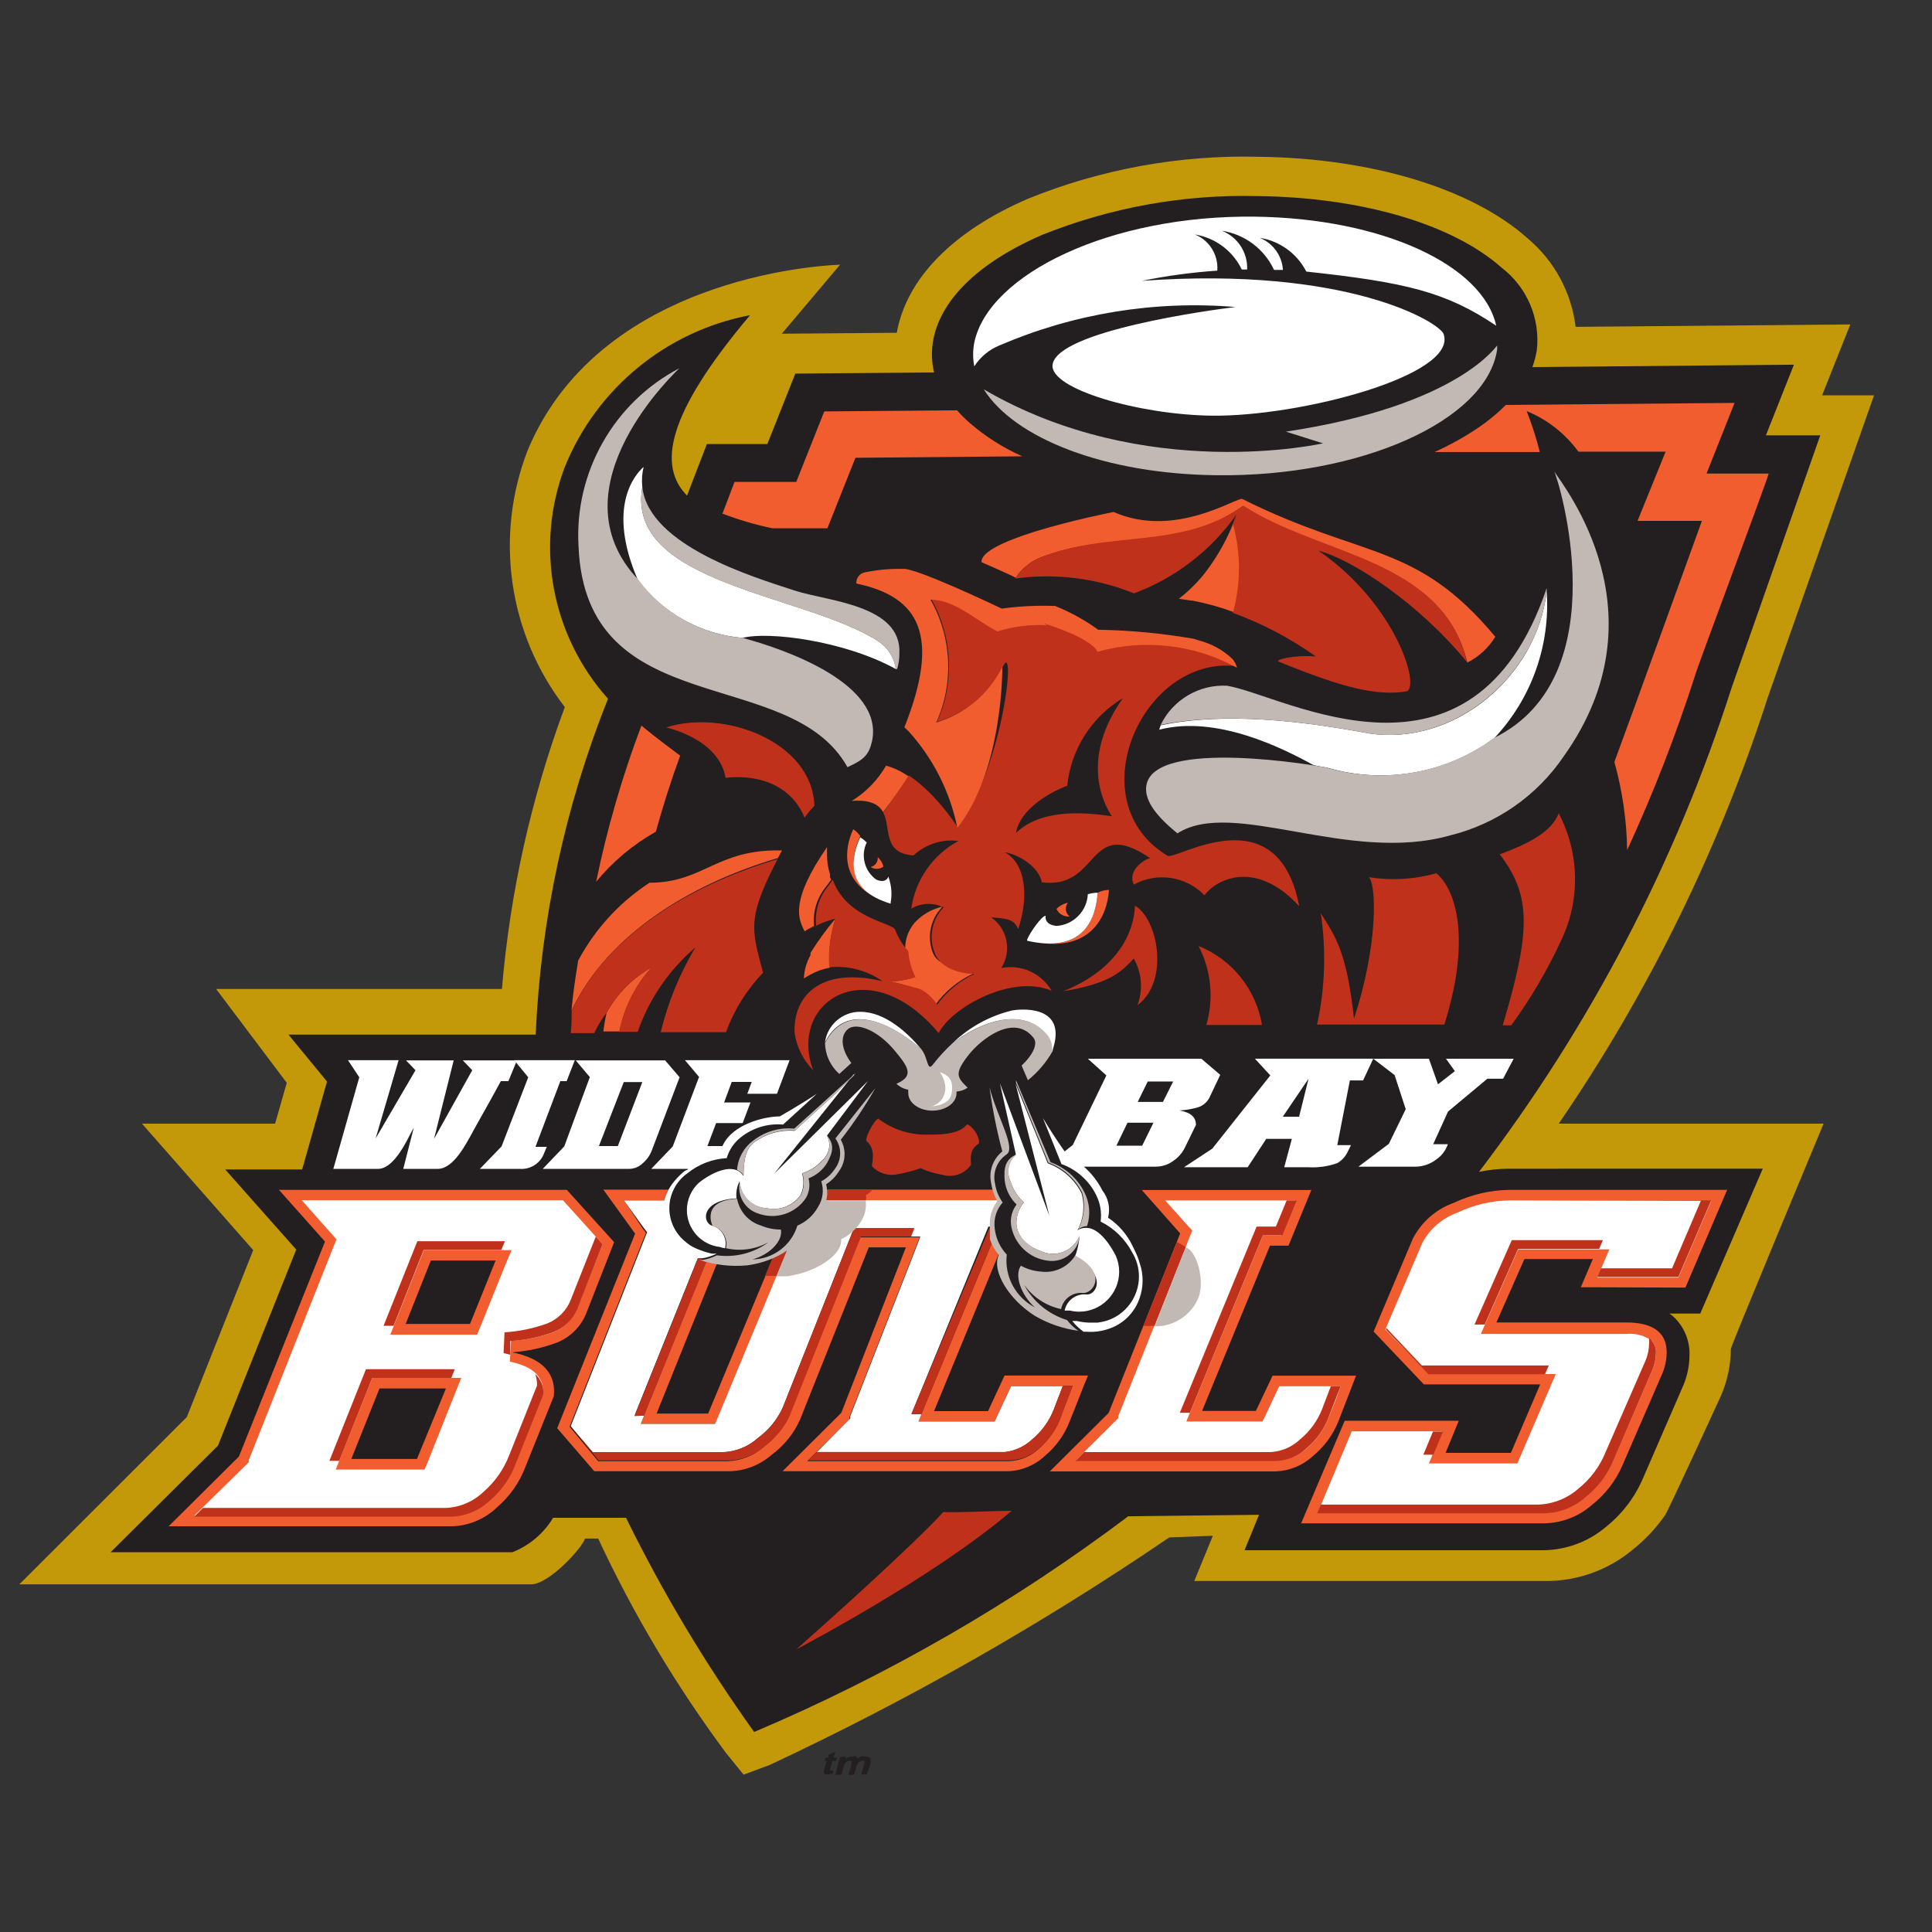
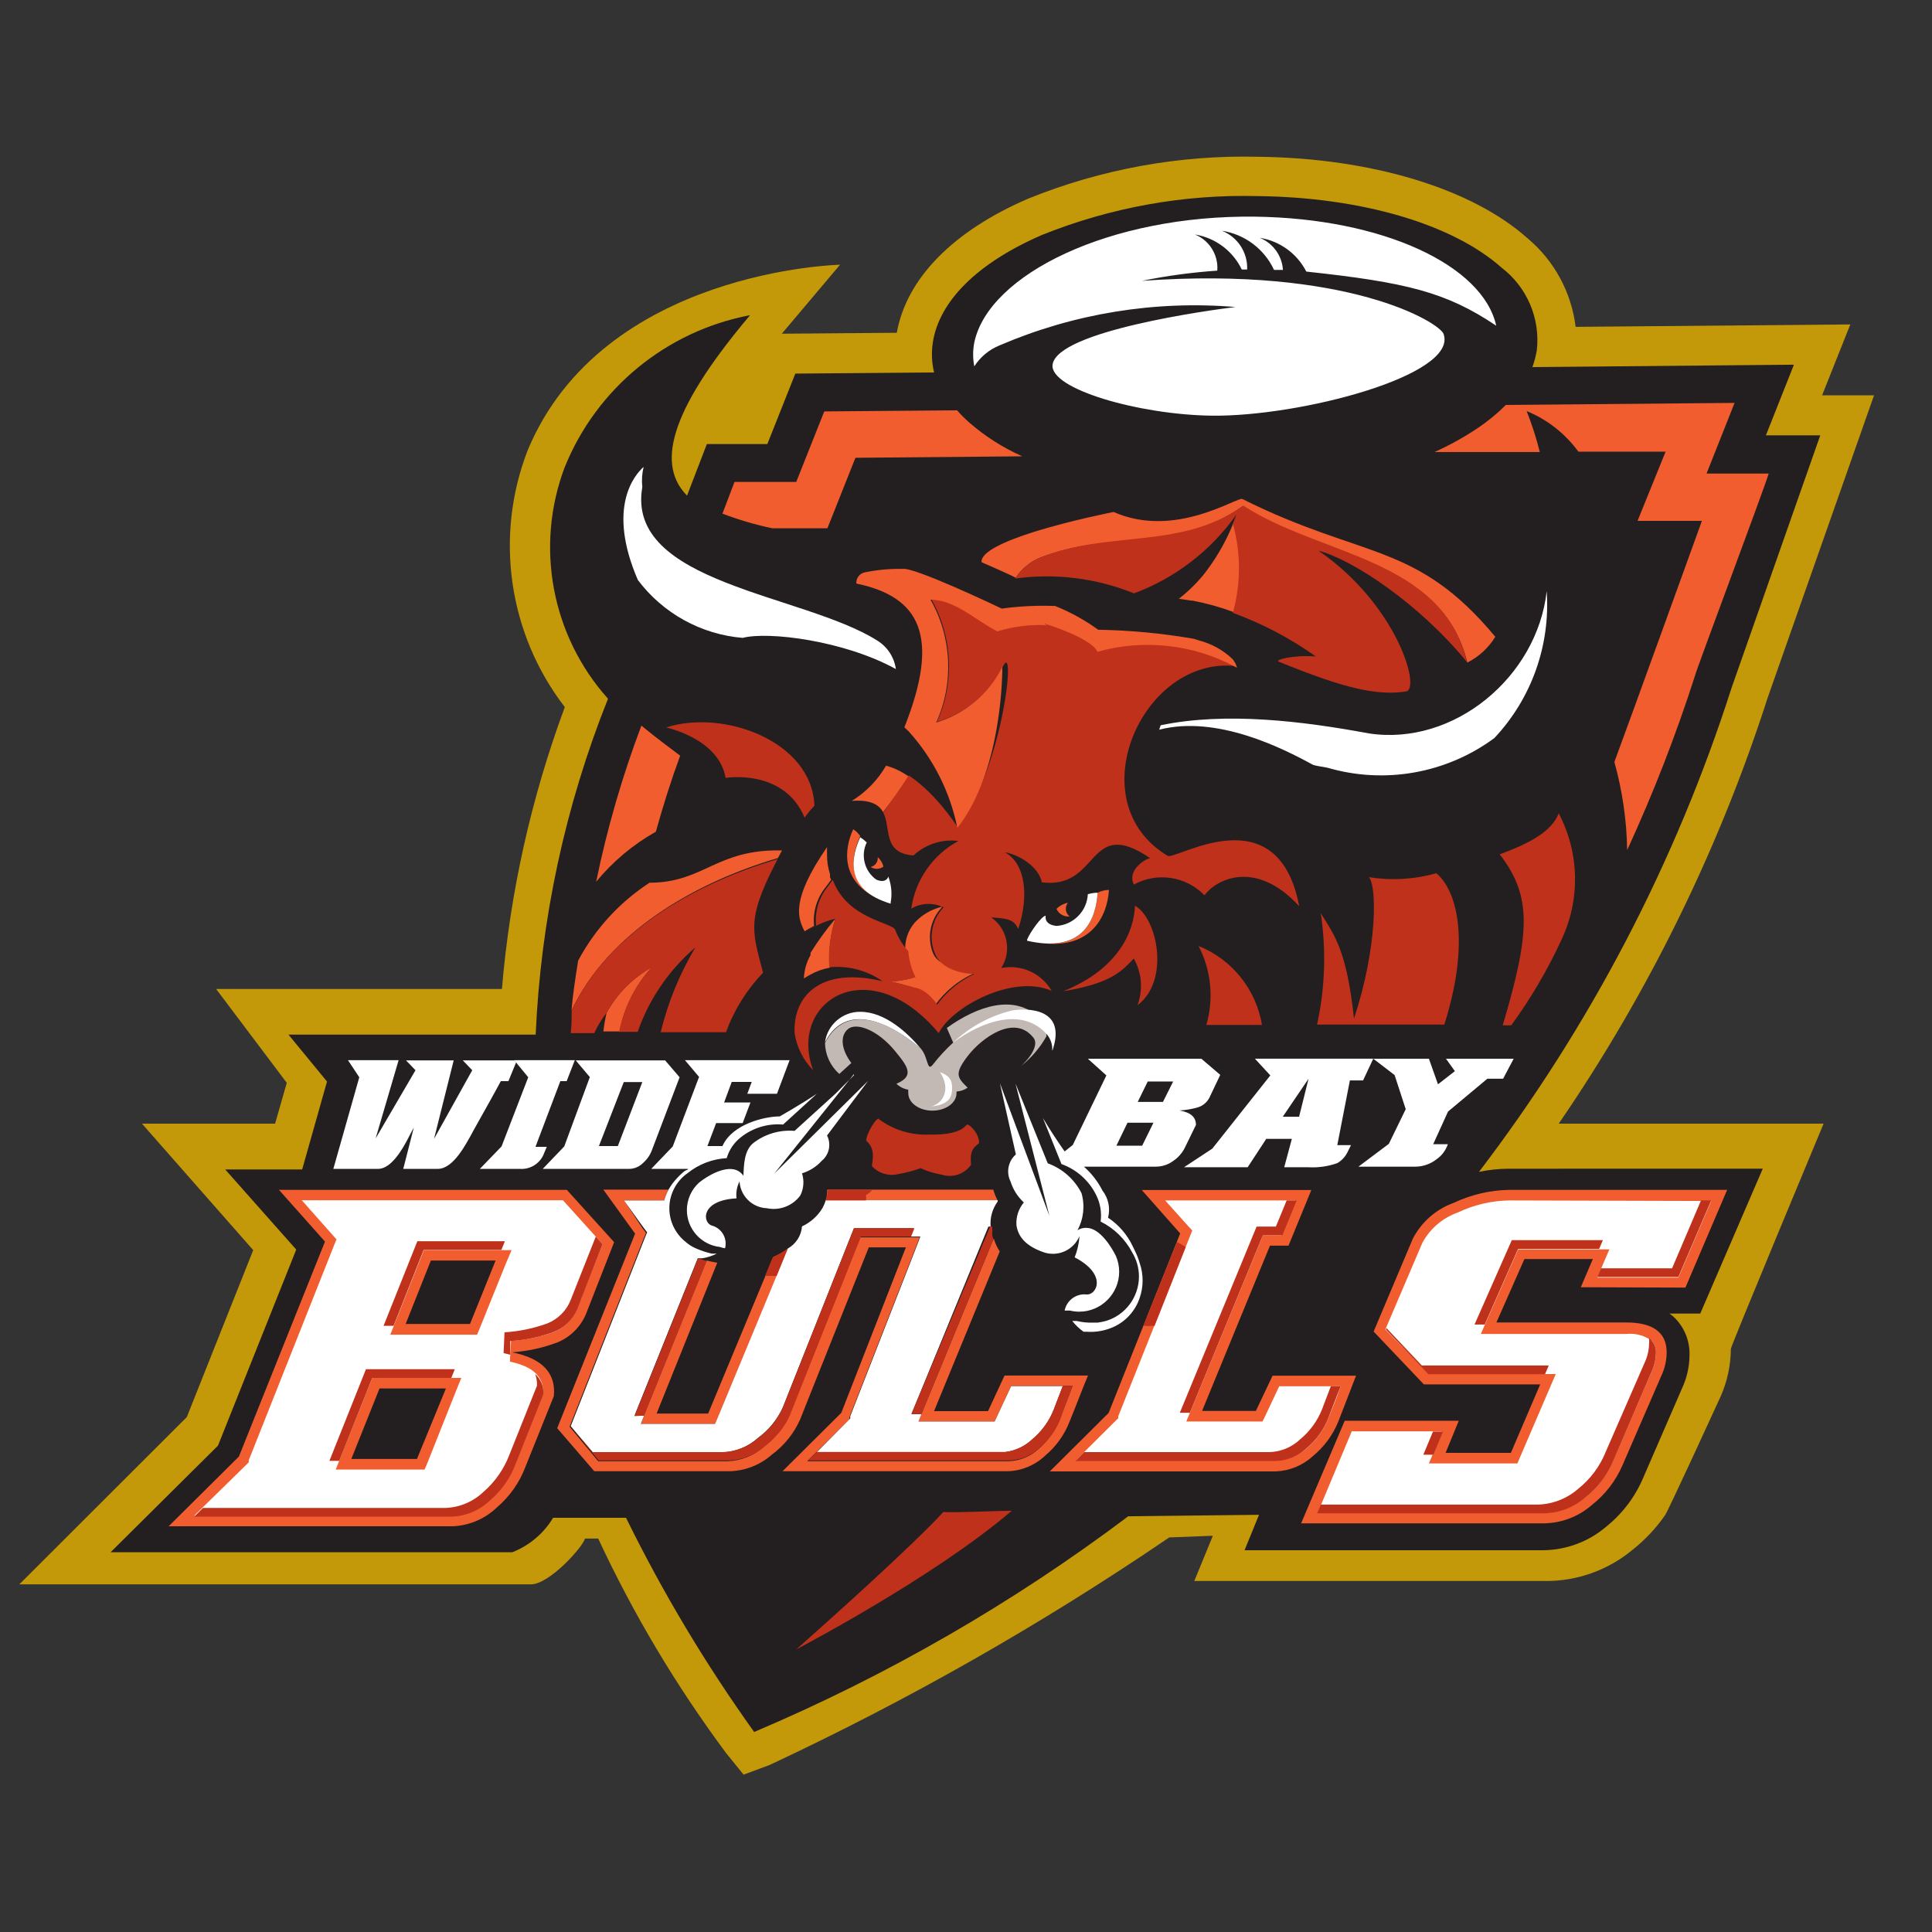
<svg xmlns="http://www.w3.org/2000/svg" clip-rule="evenodd" fill-rule="evenodd" stroke-linejoin="round" stroke-miterlimit="1.414" viewBox="0 0 100 100">
  <rect x="0" y="0" width="100" height="100" fill="#333333" stroke="none" />
  <path d="m91.499 36.099 5.501-15.639h-2.688l1.459-3.667-14.217.125c-.219-1.796-1.115-3.442-2.506-4.599-2.88-2.563-8.074-4.137-13.901-4.204-4.084-.102-8.146.636-11.933 2.169-3.897 1.68-6.297 4.138-6.796 6.941l-5.952.048 3.014-3.571s-12.269.259-16.166 9.6c-1.73 4.457-1.001 9.51 1.92 13.296-1.74 4.694-2.835 9.603-3.255 14.592h-14.793l3.657 4.857-.605 2.112h-6.892l5.76 6.548-3.437 8.64-8.669 8.659h26.477c.96 0 2.678-1.92 2.803-2.371h.682c1.824 3.918 4.044 7.639 6.624 11.107l.902 1.113 1.344-.499c7.2-3.366 14.118-7.305 20.688-11.779l2.256-.086-.96 2.342h18.173c1.655.01 3.262-.569 4.531-1.632.632-.503 1.188-1.095 1.651-1.757.067 0 2.88-6.144 2.88-6.144.35-.782.533-1.629.538-2.486 0-.144 4.8-11.655 4.8-11.655h-13.709c4.654-6.791 8.298-14.223 10.819-22.06z" fill="#c39909" fill-rule="nonzero" />
  <path d="m78.088 60.492c-.516.003-1.031.058-1.536.163 5.757-7.543 10.18-16.018 13.075-25.056l4.589-13.065h-2.813l1.45-3.658-13.536.125c.103-.287.181-.582.23-.883.181-1.641-.512-3.261-1.824-4.263-2.534-2.256-7.257-3.648-12.633-3.705-3.813-.098-7.606.585-11.146 2.006-3.331 1.44-5.338 3.418-5.664 5.587-.075.512-.053 1.033.067 1.536l-7.181.058-1.449 3.648h-3.13l-1.027 2.669c-1.498-1.527-1.104-4.167 3.264-9.341-4.33.819-7.954 3.794-9.6 7.882-1.541 4.091-.673 8.717 2.246 11.971-2.215 5.544-3.481 11.421-3.744 17.385h-12.796l1.996 2.429-1.286 4.551h-3.984l3.677 4.147-4.051 10.147-5.559 5.52h20.794c.881-.346 1.624-.974 2.112-1.786h3.773c1.902 3.873 4.121 7.581 6.633 11.088 6.885-2.919 13.388-6.668 19.363-11.164l6.768-.077-.748 1.833h15.494c1.184-.02 2.324-.451 3.226-1.219.841-.675 1.501-1.549 1.92-2.544l1.996-4.598c.254-.538.388-1.124.394-1.719.027-.713-.241-1.408-.739-1.92-.09-.093-.19-.177-.298-.249h1.594l3.235-7.498z" fill="#231f20" fill-rule="nonzero" />
-   <path d="m49.336 53.964c-.38.348-.73.727-1.046 1.133-.317.406-.231-.346-.615-.806-1.565-1.344-3.84-2.487-4.973-.308.012.614.28 1.196.74 1.604l.624-.567c-.509-.672-.615-1.392-.173-1.757.441-.364 1.555.058 2.438 1.143.672.816 1.008 1.286.067 1.689.17.162.384.269.615.308-.005.06-.005.121 0 .182 0 .499.557.902 1.248.902s1.248-.403 1.248-.902c.004-.029.004-.058 0-.086.207-.014.406-.083.576-.202-.528-.518-.711-.701 0-1.632.71-.931 2.419-2.198 3.398-.96.259.298 0 .874-.605 1.45l.327.758c.521-.42.957-.934 1.286-1.517.027-.362-.115-.716-.384-.96-1.267-1.248-3.187-.614-4.771.528z" fill="#c2b9b5" fill-rule="nonzero" />
+   <path d="m49.336 53.964c-.38.348-.73.727-1.046 1.133-.317.406-.231-.346-.615-.806-1.565-1.344-3.84-2.487-4.973-.308.012.614.28 1.196.74 1.604l.624-.567c-.509-.672-.615-1.392-.173-1.757.441-.364 1.555.058 2.438 1.143.672.816 1.008 1.286.067 1.689.17.162.384.269.615.308-.005.06-.005.121 0 .182 0 .499.557.902 1.248.902s1.248-.403 1.248-.902c.004-.029.004-.058 0-.086.207-.014.406-.083.576-.202-.528-.518-.711-.701 0-1.632.71-.931 2.419-2.198 3.398-.96.259.298 0 .874-.605 1.45c.521-.42.957-.934 1.286-1.517.027-.362-.115-.716-.384-.96-1.267-1.248-3.187-.614-4.771.528z" fill="#c2b9b5" fill-rule="nonzero" />
  <path d="m48.77 46.947c-.623.632-.809 1.579-.471 2.4.442 1.065 2.809.708 2.045 1.065s-1.424.902-1.92 1.584c-.595-.854-1.075-.854-1.075-.854s-1.047-.327-1.315-.327c.405-.026.807-.094 1.2-.201-.21-.423-.337-.883-.375-1.354-.046-.543.127-1.082.48-1.497.243-.263.533-.478.855-.634.164-.075.334-.137.508-.182zm-5.53.604c-.47.558-.9 1.148-1.286 1.767v.048c-.004.022-.004.045 0 .067-.21.37-.328.785-.346 1.21l.192-.116.134-.076c.317-.178.661-.301 1.018-.365-.074-.856.024-1.717.288-2.535zm-.49-1.651c-.466.566-.687 1.296-.614 2.026-.168.084-.332.177-.49.278-.336-.653-.758-1.574 1.162-4.358v.067c-.004.08-.004.16 0 .24v.086c-.004.343.048.683.154 1.008-.006.026-.006.052 0 .077.003.026.003.052 0 .077l.057.144c-.047.05-.088.105-.125.163z" fill="#f15d2f" />
  <path d="m41.224 85.366s7.075-3.687 11.146-7.171c-.749 0-2.66.105-3.543.067-1.651 1.785-5.712 5.424-7.603 7.104zm5.629-45.342c1.459.865 2.579 2.595 2.713 2.785 2.352-3.043 3.042-9.715 2.352-8.323-.689 1.392-1.928 2.436-3.417 2.88.918-2.043.807-4.407-.298-6.355 1.267 0 2.371 1.094 3.456 1.641.848-.261 1.735-.369 2.621-.317-1.008-.336 2.198.548 2.563 1.373 2.381-.67 4.931-.394 7.114.768-4.829-.528-8.189 7.008-3.523 9.821.412.25 5.692-3.235 6.816 2.611-2.285-2.486-4.34-1.363-4.906-.566-.951-.988-2.456-1.217-3.658-.557-.386-.812.748-1.41.86-1.357l.004.003c-.001-.001-.003-.002-.004-.003-3.297-2.249-2.579 1.626-5.621 1.242-.154-.816-1.229-1.459-1.92-1.555 1.037.537 1.286 2.188.701 3.964-.221-.441-.442-.537-1.402-.595.847.587 1.078 1.756.518 2.621 1.031-.207 2.086.27 2.612 1.181-2.007-.883-5.175.835-5.847 2.189-3.619-4.33-7.824-1.652-6.499 1.92-.513-.524-.849-1.196-.96-1.92-.086-1.949 1.363-3.447 4.55-2.688-.802-.563-1.78-.818-2.755-.72-.062-.851.046-1.706.317-2.516-.347.083-.682.206-.999.367l.001.008c-.168.084-.332.177-.49.278.157-.105.32-.201.489-.286-.076-.725.138-1.451.596-2.018l.144-.192c.036-.058.078-.113.125-.163.748 2.035 3.083 2.188 3.235 2.592s.38.776.672 1.094c.037.471.164.931.374 1.354-.413.122-.838.199-1.267.23.269.029 1.315.327 1.315.327s.48.029 1.075.854c.496-.682 1.157-1.227 1.92-1.584 0 0-1.603.01-2.044-1.065-.338-.821-.152-1.768.47-2.4h-.067c-.522-.242-1.13-.209-1.623.086.21-1.488 1.117-2.79 2.439-3.504-.847-.107-1.699.168-2.323.749-1.613-.115-1.152-1.421-1.565-2.218.451-.653.912-1.286 1.315-1.92-.059-.04-.119-.079-.179-.116-.133-.079-.269-.15-.407-.213-.183-.081-.372-.148-.566-.199.192.047.381.115.566.199.139.062.275.134.407.213zm18.467 13.028h-2.88c.396-1.364.251-2.829-.403-4.089 1.731.695 2.978 2.248 3.283 4.089zm9.024-7.853c-1.137.319-2.329.388-3.494.202.422.422.451 3.638-.768 7.325-.365-3.418-.96-4.272-1.719-5.453.287 1.916.222 3.868-.192 5.76h6.586c1.315-4.138.729-6.874-.413-7.834zm-32.698-2.88c-1.075-2.563-4.089-2.054-4.089-2.054-.346-2.045-3.082-2.611-3.082-2.611 2.967-.96 7.555.701 7.68 4.051-.185.191-.355.397-.509.614z" fill="#bf311a" fill-rule="nonzero" />
  <path d="m23.368 79.001h-14.64l3.638-3.61 4.455-11.126-2.381-2.678h14.899l2.448 2.707-1.44 3.677c-.274.69-.819 1.238-1.507 1.516-.749.28-1.535.452-2.333.509 1.555.314 2.275 1.069 2.16 2.266l-1.469 3.657c-.31.823-.826 1.554-1.497 2.122-.631.598-1.463.941-2.333.96zm56.582-.154h-12.604l2.256-5.308h5.904l-.682 1.66h3.379l1.517-3.542h-6.019l-2.602-2.736 2.026-4.8c.445-.867 1.204-1.534 2.121-1.862.902-.427 1.883-.656 2.88-.672h11.271l-2.16 5.059-5.415-.019.624-1.46h-3.542l-1.45 3.284h6.72c1.392 0 2.093.518 2.093 1.555-.004.418-.099.831-.278 1.209l-1.997 4.599c-.346.813-.891 1.526-1.584 2.073-.68.6-1.551.941-2.458.96zm-13.257-14.371h-.96l-3.514 8.554h2.784l.864-1.824h4.32c-.23.614-.547 1.411-.931 2.409-.283.68-.728 1.28-1.296 1.748-.525.485-1.206.768-1.92.796h-11.702l3.043-3.024 3.705-9.292-1.987-2.247h8.775zm-28.915 11.674h-7.018l-1.92-2.227 4.032-10.071-1.642-2.275h3.37c-.097.172-.171.356-.221.547h-2.083l.96 1.45.182.24-.115.278-3.84 9.754 1.479 1.785h6.72c.681-.027 1.332-.288 1.843-.739.429-.329.796-.732 1.085-1.19.082-.126.15-.262.201-.403l3.562-8.928.125-.327h3.1l-.288.749-3.34 8.554v.115l-.077.077-2.112 2.092h10.425c.596-.019 1.164-.258 1.594-.672.297-.265.55-.576.749-.921.133-.201.243-.417.326-.643 0 0 .374-.95.643-1.661h-3.177l-.711 1.517-.144.316h-3.945l.307-.758 3.514-8.534.076-.164c.071.235.174.458.308.663l-3.399 8.265h2.794l.854-1.843h4.32c-.259.605-.566 1.44-.96 2.4-.266.679-.698 1.28-1.257 1.747-.52.495-1.203.782-1.92.807h-11.674l3.043-3.024 3.341-8.563h-1.92l-3.562 8.928c-.32.713-.82 1.331-1.449 1.795-.602.535-1.374.841-2.179.864zm-14.698-4.282h-3.437l-1.459 3.648h3.398zm13.939 1.834h-3.84l.298-.778 3.101-7.68c.18.048.363.086.547.115l-3.139 7.805h2.668l3.37-8.102c.272-.118.529-.266.768-.442l-3.629 8.746zm-11.366-8.458h-3.351l-1.305 3.283h3.331zm25.757-3.667c.057.188.131.371.22.547h-8.889c.053-.177.079-.362.077-.547zm-20.016-9.149c-.071.317-.126.638-.164.96h.836c.24-1.244.822-2.398 1.68-3.331-.992.553-1.808 1.375-2.352 2.371zm8.87-8.016.211-.393c-3.389-.087-4.041 1.67-6.854 1.67-1.552 1.011-2.824 2.398-3.696 4.032-.163 1.018-.279 1.786-.346 2.592 1.891-4.022 6.327-6.614 10.685-7.901zm16.55 1.795c-.086 1.21-.604 3.178-3.609 2.487 3.283.758 4.109-1.306 4.195-2.631-.204 0-.405.049-.586.144zm-1.449 1.229c-.288.03-.564-.13-.682-.393.163-.163.37-.273.595-.317-.071.089-.11.199-.11.313 0 .156.073.303.197.397zm-9.812-.87c-2.11-.927-1.846-2.661-1.391-3.642.146.09.271.211.364.355-.406.884-.821 2.452 1.027 3.287.162.071.338.137.529.198-.194-.06-.37-.126-.529-.198zm-11.606-3.517c-1.182.665-2.23 1.544-3.091 2.592.566-2.752 1.349-5.455 2.342-8.083.864.71 1.527 1.19 2.007 1.555-.48 1.306-.893 2.621-1.258 3.936zm11.779 1.805c-.047-.19-.15-.361-.297-.49.03.238-.13.461-.365.509.201.137.469.129.662-.019zm42.605-20.343h3.216c-.231.79-3.792 10.263-3.821 10.484-.986 3.069-2.156 6.076-3.504 9.004-.026-1.542-.249-3.074-.662-4.56.624-1.669 4.528-12.47 4.531-12.48h-3.331l1.45-3.58h-4.512c-.681-.935-1.609-1.663-2.679-2.103.274.691.502 1.4.682 2.122h-5.453c.779-.35 1.527-.764 2.237-1.239.523-.352 1.012-.754 1.459-1.2l11.837-.105zm-38.765 18.327c2.381-3.043 2.314-8.323 2.314-8.323-.69 1.392-1.929 2.436-3.418 2.88.918-2.044.808-4.407-.297-6.356 1.267 0 2.371 1.095 3.456 1.642.847-.262 1.735-.369 2.621-.317-.96-.336 2.198.547 2.563 1.373 2.381-.67 4.93-.395 7.113.768l.106.058c-.028-.125-.08-.242-.154-.346-.02-.039-.045-.075-.076-.106-.485-.462-1.08-.792-1.728-.96l-.269-.086c-1.637-.285-3.293-.442-4.954-.47-.689-.5-1.437-.912-2.227-1.229-.924-.036-1.849.009-2.765.134-.47-.221-4.55-2.16-5.136-2.054-.644-.013-1.288.045-1.92.173-.285.039-.493.298-.47.585 3.283.682 4.368 2.707 2.486 7.44l.221.211c1.268 1.403 2.137 3.12 2.515 4.973zm-3.705-3.207c-.431.747-1.041 1.374-1.776 1.824.96-.076 1.421.192 1.622.586.461-.614.903-1.229 1.306-1.862-.349-.249-.739-.434-1.152-.548zm31.536-6.672c-.348.573-.851 1.036-1.45 1.335-1.315-5.415-7.661-5.491-11.645-8.083-3.206 2.313-6.94 1.238-10.502 2.668-.502.215-.929.572-1.229 1.028-.125-.096-1.766-.807-1.766-.807-.058-.537 1.238-1.104 2.726-1.574 1.911-.595 4.109-1.027 4.109-1.027 3.187 1.411 6.403-.797 6.662-.672 6.26 3.129 8.986 2.198 13.095 7.132zm-13.555-5.894c.425 1.509.431 3.105.019 4.618-.696-.258-1.412-.457-2.141-.596h-.058l-.643-.096c.419-.326.805-.693 1.152-1.094l.173-.211.173-.231c.542-.737.987-1.54 1.325-2.39zm-21.015.278h-2.851c-.88-.183-1.743-.437-2.582-.758l.624-1.642h3.196l1.45-3.648 6.874-.057c.199.228.414.443.643.643.82.713 1.742 1.298 2.736 1.738l-8.64.076z" fill="#f15d2f" />
  <g fill-rule="nonzero">
    <path d="m23.368 78.454h-13.315l2.745-2.688.077-.077v-.106l4.416-11.126.125-.307-.221-.25-1.574-1.776h13.517l2.054 2.275-1.315 3.322c-.22.559-.662 1.004-1.219 1.229-.711.256-1.454.408-2.208.451l-.058 1.075c1.546.327 1.728 1.047 1.728 1.661l-1.421 3.571c-.279.745-.746 1.406-1.353 1.92-.535.509-1.24.803-1.978.826zm56.582-.144h-11.75l1.766-4.224h4.685l-.374.902-.317.759h4.579l.144-.336 1.517-3.533.326-.759h-6.566l-2.256-2.304 1.92-4.492c.397-.731 1.05-1.288 1.834-1.565.834-.398 1.744-.61 2.668-.624l10.445.029-1.699 3.964h-4.195l.297-.7.327-.759h-4.723l-.144.327-1.45 3.283-.336.768h7.517c.469-.052.941.071 1.325.345.161.181.241.421.22.663-.01.332-.088.659-.23.96l-1.987 4.608c-.315.729-.807 1.369-1.431 1.862-.584.515-1.332.808-2.112.826zm-56.073-6.989h-4.608l-.135.346-1.459 3.648-.297.748h4.598l.144-.336 1.45-3.648zm42.451-7.382h-.96l-.134.336-3.524 8.553-.307.749h3.946l.153-.317.711-1.507h3.177c-.23.701-.406 1.076-.643 1.67-.237.595-.616 1.122-1.104 1.536-.439.398-1.01.62-1.603.624h-10.349l2.103-2.092.086-.077v-.106l3.706-9.302.124-.317-.23-.25-1.171-1.305h6.749zm-26.112-7.325h-1.536l.23-.615h-1.036l-.394 1.066h1.363l-.403 1.066h-1.373l-.451 1.19h.778c.508-1.152 2.208-1.536 2.966-1.536 0 0 1.018-.576 1.92-1.171l-1.747 1.593c-.783-.068-1.563.166-2.179.653-.356.274-.615.654-.74 1.085-.739.042-1.448.314-2.025.778-.591.414-.944 1.093-.944 1.815 0 .676.309 1.316.838 1.737.162.145.347.262.547.345.263.115.536.205.816.269h.25c-.233.116-.482.197-.739.24h-.24l-3.274 8.141h.498l.126-.317 3.101-7.68-3.216 7.997h-.011l-.171.432h3.84l.144-.336 3.628-8.746c.418-.235.692-.664.73-1.142.444-.205.816-.54 1.066-.96.068-.125.123-.257.163-.394h8.899c.003.023.003.045 0 .067-.274.374-.404.834-.365 1.296h-.115l-3.984 9.706h.518l-.153.384h3.945l.144-.317.711-1.517h2.669l-.471 1.229c-.235.593-.615 1.117-1.104 1.527-.384.364-.875.596-1.401.662h-9.754l1.651-1.661.077-.077v-.115l3.341-8.553.288-.749h-.509l.163-.432h-3.091l-3.686 9.283c-.288.626-.731 1.168-1.287 1.574-.504.455-1.154.717-1.833.74h-6.72l-1.133-1.354 3.84-9.754.115-.278-.182-.24-1.018-1.411h2.083c.11-.396.311-.761.586-1.066.138-.159.289-.307.451-.441.067-.058.336-.125.134-.125h-1.843l1.114-1.162 1.363-3.6-.73-.864h5.415zm-13.738 8.093h-4.54l-.135.345-1.305 3.283-.298.749h4.493l.144-.345 1.325-3.284zm29.626-4.32c.396.348.721.768.96 1.238.309.396.416.915.288 1.402.552.367.994.878 1.277 1.478l.125.259c.098.201.178.41.24.624.197.576.197 1.201 0 1.776-.219.673-.71 1.224-1.354 1.517-.436.198-.914.283-1.392.25h-.163c-.221-.158-.418-.345-.586-.557h.231c.283.067.573.096.864.086h.211c.146-.019.29-.048.432-.086 1.015-.302 1.715-1.242 1.715-2.3 0-.442-.122-.875-.352-1.252-.363-.689-.934-1.247-1.632-1.594.065-.477-.019-.963-.24-1.392-.369-.738-1.009-1.305-1.786-1.584l-.96-2.381c.404.682.874 1.373 1.124 1.728l.422-.336 1.738-3.6-.96-.864h5.875l.979.836-.566 1.19c-.124.234-.334.41-.586.49-.313.091-.635.145-.96.163.605.105.854.355.854.749l-.576 1.18c-.134.271-.336.502-.585.672-.276.208-.614.316-.96.308zm-.23 3.59c-.305.749-1.17 1.117-1.92.816-.96-.346-1.277-.874-1.344-1.392-.024-.422.113-.837.384-1.162-.323-.298-.561-.675-.692-1.094-.233-.472-.118-1.046.279-1.392l-.826-3.686 2.563 6.873-1.756-6.854 1.67 4.128c.758.274 1.383.827 1.747 1.545.185.643.109 1.333-.211 1.92.14-.09.304-.134.47-.124.692 0 1.316 1.027 1.527 1.468.108.255.163.529.163.806 0 1.132-.931 2.064-2.064 2.064-.161 0-.323-.019-.48-.057-.086 0-.182 0-.278 0 .101-.524.591-.889 1.123-.835.531.054 1.113-1.027-.605-1.92.141-.352.225-.725.25-1.104zm-11.905-8.092.231-.289v.058l-.231.231-3.897 4.866 4.858-4.8-2.122 2.823c.226.443.114.988-.269 1.305-.277.306-.632.532-1.027.653.121.378.09.788-.086 1.143-.398.543-1.08.803-1.738.662-.777-.03-1.402-.672-1.411-1.45-.001.023-.001.045 0 .068-.138.269-.191.573-.154.873-1.881.096-1.771 1.272-1.267 1.411.504.14.806.666.672 1.172-.092-.014-.182-.036-.269-.068-.967-.108-1.706-.935-1.706-1.908 0-.542.229-1.059.631-1.423.365-.297 1.286-.883 1.92-.653.153.058.284.162.374.298.029-.518.02-1.286.509-1.69.609-.472 1.373-.698 2.141-.633l2.112-1.92zm-14.639.076h-.327l-1.286 3.398h.585l-.134.317c-.183.522-.696.861-1.248.826h-2.083l1.123-1.162 1.382-3.581-.633-.768-.096-.115h3.139zm3.244 4.541h-4.483l1.114-1.162 1.325-3.59-.73-.864h4.627l.749.873-1.43 3.764c-.094.259-.253.49-.461.672-.188.191-.443.301-.711.307zm-13.008 0h-2.313l1.344-4.743-.586-.883h2.621l-1.19 4.051 2.064-3.532-.49-.509h2.467l-1.017 4.061 1.977-3.552-.489-.509h2.659l.096.115-.394.96h-.393c-.269.509-.749 1.364-1.421 2.563-.077.154-.202.375-.375.672-.508.873-.998 1.305-1.468 1.306h-1.786l.547-2.141c-.086.154-.211.394-.374.71-.518.96-1.008 1.43-1.479 1.431zm50.986-4.579h-.682l-.652 3.35h.71l-.154.307c-.114.262-.309.481-.556.624-.493.174-1.015.246-1.536.211h-1.21l.394-1.468h-1.325l-.96 1.468h-3.293l1.459-.96 3.005-3.792-.797-.864h6.125zm2.717 4.464h-2.957l1.574-1.181.874-1.795-.576-1.767-1.104-.845h2.88l.47 1.325.874-.681-.461-.644h3.504l-.547 1.037h-.816l-2.035 1.699-.768 1.69h.758c-.107.32-.316.597-.595.787-.308.238-.686.369-1.075.375zm-40.023-4.378h-.96l-1.286 3.312h.979zm26.458 2.102h-1.344l-.576 1.191h1.334zm7.536-.307.49-1.968-1.335 1.968zm-18.586-2.313c.624.96.077 1.67-.46 1.776.902-.077 1.113-.452 1.084-1.047-.019-.317-.144-.547-.624-.729zm12.068.489h-1.316l-.518 1.056h1.306zm-8.343-3.677c-1.142.278-2.191.851-3.043 1.661 1.536-1.142 3.514-1.776 4.742-.537.269.243.411.598.384.96.026-.049.046-.1.058-.154.701-2.314-1.882-1.987-2.141-1.93zm-4.704 1.988c-.681-.816-1.853-1.92-3.149-1.92-.913-.009-1.699.669-1.824 1.574 1.095-2.141 3.418-.998 4.973.346zm9.139-8.084c-.172.003-.343.029-.508.077-.043.877-.747 1.589-1.623 1.642-.614-.067-.576-.442-.557-.528-.201 0-.816.864-.96 1.229-.004.022-.004.045 0 .067 3.044.691 3.562-1.277 3.648-2.487zm-10.838-.844c.164.431.207.899.125 1.353v.058c-2.467-.739-2.016-2.477-1.575-3.437.121.078.234.168.336.269-.325.671-.117 1.486.49 1.92.47.211.624-.086.624-.163zm34.08-14.765c-.49 4.435-4.8 8.035-9.206 7.363-3.418-.634-7.392-1.123-10.772-.422-.03.075-.055.152-.076.23 2.976-.768 6.393.96 7.968 1.824.268.077.47.086.739.144 2.959.866 6.16.297 8.64-1.536 1.922-2.045 2.904-4.804 2.707-7.603zm-34.656 2.553c.528.323.885.866.97 1.479-2.688-1.479-6.615-1.959-7.93-1.613-2.151-.179-4.126-1.27-5.424-2.995-1.622-3.754-.173-5.434.298-5.856-.084.342-.106.696-.068 1.046-.873 5.002 8.314 5.52 12.154 7.939zm6.336-15.273c-.537.217-.994.596-1.306 1.085-.081-.409-.081-.83 0-1.239.749-3.542 7.056-6.605 14.535-6.509 6.614.087 11.789 2.516 12.48 5.645-2.592-1.747-4.675-2.246-9.831-2.803-.477-.933-1.374-1.583-2.409-1.747.685.275 1.153.923 1.2 1.661h-.461c-.503-1.083-1.517-1.845-2.698-2.026.817.322 1.343 1.13 1.306 2.006h-.278c-.463-.966-1.372-1.645-2.429-1.814.754.3 1.227 1.063 1.161 1.872-1.309.089-2.611.265-3.897.528 10.646-.768 15.398 2.16 15.609 2.746.778 2.14-7.43 4.291-12 4.233-3.753-.048-8.419-1.382-8.236-2.649.259-1.738 8.14-2.813 9.465-2.976-4.171-.347-8.365.335-12.211 1.987z" fill="#fff" />
    <path d="m23.368 78.502h-13.315l.451-.451h12.538c.738-.023 1.442-.317 1.977-.826.6-.519 1.062-1.179 1.344-1.92l1.431-3.581c.01-.206-.023-.412-.096-.605.302.268.459.664.422 1.066l-1.421 3.571c-.279.745-.746 1.406-1.353 1.92-.535.509-1.24.803-1.978.826zm56.582-.173h-11.779l.192-.451h11.213c.782-.016 1.534-.309 2.122-.826.631-.506 1.121-1.168 1.42-1.92l2.007-4.598c.142-.301.22-.628.23-.96.011-.105.011-.212 0-.317.05.039.095.084.135.134.161.181.241.421.22.663-.01.332-.088.659-.23.96l-1.987 4.627c-.315.73-.807 1.37-1.431 1.862-.584.515-1.332.808-2.112.826zm-13.91-2.707h-10.387l.461-.461h9.6c.595-.019 1.164-.259 1.593-.672.493-.408.876-.933 1.114-1.526l.461-1.21h.508l-.643 1.661c-.234.596-.614 1.124-1.104 1.536-.433.414-1.004.653-1.603.672zm-42.682-4.301h-4.089l-1.709 4.291h-.509l1.891-4.742h4.599zm28.8 4.272h-10.32l.442-.442h9.754c.525-.065 1.017-.298 1.401-.662.489-.409.869-.934 1.104-1.526l.471-1.229h.508c-.268.71-.556 1.469-.614 1.67-.09.23-.199.451-.326.663-.214.334-.476.635-.778.892-.448.41-1.034.636-1.642.634zm-5.001-11.587h-2.592l-3.687 9.264c-.057.136-.125.267-.201.393-.288.458-.656.862-1.085 1.191-.507.45-1.155.712-1.834.739h-6.768l-1.468-1.786 1.161 1.354h6.72c.683-.02 1.336-.282 1.843-.739.556-.404.997-.947 1.277-1.575l3.677-9.273h3.13zm27.033 11.289h-.518l.499-1.2h.519zm-37.977-10.147.153.058.212.057-3.226 8.007-.509.029 3.283-8.151zm11.481 8.035h-.518l4.07-9.696h.116c-.005.055-.005.109 0 .164v.144c-.005.051-.005.102 0 .153.014.066.033.13.057.192zm18.682-9.244h-1.008l-3.782 9.187h-.519l3.975-9.639h.998l.557-1.353h.518zm7.219 6.739h6.567l-.192.451h-6.039l-2.198-2.314.029-.076zm-43.718-2.909 1.315-3.37-.355-.393-1.296 3.273c-.217.556-.656.998-1.21 1.22-.713.26-1.46.415-2.217.46l-.048 1.076.345.086v-.71c.754-.043 1.498-.195 2.208-.452.565-.207 1.02-.637 1.258-1.19zm31.046-3.485-1.737 4.339c.191.012.384.012.576 0l1.612-4.08zm-34.973.413h-4.022l-1.555 3.926h-.519l1.748-4.377h4.531zm56.823-.058h-4.195l-1.728 3.917h-.528l1.929-4.368h4.714zm4.099 1.46h-4.195l.192-.452h3.677l1.497-3.513h.528zm-46.675-.058h-.595l.393-.96c.277-.121.539-.276.778-.461zm4.627-3.907h-2.093c.07-.175.112-.36.125-.547h2.304c-.101.105-.213.199-.336.278.01.089.01.179 0 .269zm3.917-1.335c.561.182 1.179-.025 1.517-.508-.058-.759.115-.874.422-1.124 0-.499-.48-.96-.605-.96s-.201.557-2.016.519c-.936.035-1.857-.257-2.601-.826-.26.115-.72 1.075-.605 1.162.547.451.23 1.257.288 1.305.341.369.856.523 1.344.404.396-.065.785-.167 1.161-.308.349.16.717.273 1.095.336zm-17.981-7.324h-1.219c.048-.413.048-.788.048-1.162 1.862-4.003 6.297-6.557 10.656-7.843l.211-.394c-1.843 3.447-1.565 3.965-.96 6.269-.846.883-1.5 1.932-1.92 3.082h-3.379c.375-1.544.98-3.023 1.795-4.388-1.365 1.165-2.396 2.673-2.986 4.368h-.96c.241-1.244.822-2.398 1.68-3.331-.982.551-1.79 1.366-2.332 2.352-.253.322-.466.673-.634 1.047zm49.92-11.376c-.355.892-1.363 1.497-3.053 2.121 1.671 2.179 1.584 4.023.154 8.851h.441c1.012-1.388 1.884-2.874 2.602-4.435.981-2.079.927-4.503-.144-6.537zm-21.936 4.78c1.19.672 1.805 3.908.134 5.146.293-.792.222-1.674-.192-2.41-.576.586-1.094 1.277-3.648 1.69 2.909-1.171 3.668-3.158 3.706-4.426zm5.616-20.707c-3.245 2.314-6.979 1.239-10.56 2.707-.514.222-.949.593-1.248 1.066 2.08-.286 4.199-.021 6.144.768 2.137-.795 3.985-2.217 5.299-4.08-.057.163-.125.317-.182.47.419 1.511.419 3.107 0 4.618 1.525.556 2.968 1.315 4.291 2.256-1.171-.086-2.16.182-1.92.269 3.475 1.421 5.117 1.766 6.586 1.545.796-.115-.461-4.492-4.522-7.286 1.795.47 5.232 2.765 7.68 5.76-1.277-5.386-7.622-5.501-11.568-8.093z" fill="#bf311a" />
-     <path d="m55.653 64.985c-.371.593-1.053.919-1.747.835-.374-.023-.738-.128-1.066-.307-.346.49 0 1.517.73 2.16-1.006-.519-1.589-1.612-1.46-2.736-.349-.372-.568-.847-.624-1.354-.064-.486.087-.977.413-1.344-.205-.284-.34-.613-.393-.96-.142-.582.097-1.193.595-1.526s-.48-1.92-.883-3.475c.15 1.12.371 2.229.662 3.321-.491.395-.715 1.037-.576 1.652.045.31.146.609.298.883.003.022.003.045 0 .067-.274.374-.404.834-.365 1.296-.004.025-.004.051 0 .077-.005.077-.005.153 0 .23-.005.051-.005.103 0 .154-.005.061-.005.121 0 .182.104.297.26.574.461.816-.384.816.508 2.295 1.862 3.149.693.406 1.46.67 2.256.778-.222-.155-.42-.343-.586-.557-.955-.293-1.756-.953-2.227-1.834.458.649 1.144 1.101 1.92 1.267.101-.524.592-.889 1.123-.835.532.054 1.325-1.027-.393-1.939zm5.721-.413-1.612 4.08c.932.018 1.795-.507 2.208-1.344.47-.931-.039-2.611-.596-2.736zm-20.64 1.488h-.547l.556-1.338c-.528.372-1.272.667-2.063.772-.833.079-1.673-.016-2.467-.279h.153c.257-.043.506-.124.74-.24.947.13 1.908-.115 2.678-.681-.691.385-1.501.49-2.264.301-.073-.011-.145-.031-.213-.061.071.023.142.043.213.061.019.003.037.005.056.006.115-.502-.193-1.011-.691-1.142 0 0-.653-1.316 1.267-1.412.12.661.604 1.201 1.248 1.392.322.135.668.204 1.018.202.115.586-.567 1.296-1.469 1.546 1.069-.016 2.011-.725 2.323-1.748.452-.193.827-.53 1.066-.96.255-.395.319-.886.172-1.334.298-.161.549-.396.73-.682.329-.457.329-1.078 0-1.536l2.074-2.611c-.535.934-1.134 1.83-1.796 2.679.294.514.256 1.155-.096 1.632-.167.271-.393.5-.662.672.072.285.071.582 0 .864h2.054c.036.354-.041.71-.22 1.017-.248.419-.616.753-1.056.96.076.816-1.296 1.718-2.804 1.92zm11.568-4.915c.131.419.369.796.692 1.094-.271.325-.408.74-.384 1.162.067.518.422 1.046 1.344 1.392.75.301 1.615-.067 1.92-.816v.077c-.123.77-.85 1.308-1.623 1.2-.983-.111-1.774-.875-1.92-1.853-.045-.376.058-.755.288-1.056-.339-.327-.556-.761-.614-1.229-.067-.681.048-1.142.624-1.363-.414.333-.549.91-.327 1.392zm3.495 2.496c.32-.587.396-1.277.211-1.92-.364-.718-.99-1.271-1.747-1.546l-1.671-4.128v-.134c.682 1.632 1.786 4.243 1.786 4.243.758.274 1.383.827 1.747 1.546.281.542.333 1.176.144 1.757-.172.007-.338.071-.47.182zm-13.239-3.562c.377-.322.481-.867.25-1.305.384.461.317.854 0 1.421-.222.365-.56.645-.96.796.094.344.045.711-.134 1.018-.534.801-1.554 1.135-2.458.806-.704-.212-1.127-.944-.96-1.66-.001-.023-.001-.045 0-.068.01.778.635 1.42 1.411 1.45.658.141 1.341-.119 1.738-.662.176-.355.207-.765.086-1.143.395-.121.75-.347 1.027-.653zm-4.06.759c-.086-.125-.206-.221-.346-.279.037-.597.336-1.149.816-1.507.605-.48 1.372-.707 2.141-.633l3.187-2.88-.077.096-.96.96-2.112 1.92c-.767-.065-1.532.161-2.141.633-.508.403-.508 1.171-.508 1.69zm41.942-36.442c.211.327 3.398 10.627-3.12 13.805-2.48 1.832-5.68 2.401-8.64 1.536-.298-.077-9.034-1.603-9.35.96-.106.816.662 1.661 1.612 2.438 2.88-1.843 8.852 1.594 14.112.106 2.406-.59 4.508-2.056 5.895-4.109 5.241-7.373.019-13.929-.509-14.736zm-42 8.621c-2.142-.175-4.107-1.268-5.386-2.995-4.579-4.8 2.093-10.935 2.112-10.963-3.391 1.773-5.44 5.385-5.222 9.206.365 9.178 10.944 6.086 13.92 11.443.854-.384 1.114-.633 1.277-1.363.595-2.947-4.445-4.723-6.701-5.328zm32.41 4.944c4.358.672 8.716-2.928 9.206-7.363.005-.051.005-.103 0-.154-3.84 11.328-13.546 5.549-16.541 5.05-1.446-.079-2.805.722-3.437 2.025 3.38-.681 7.354-.192 10.772.442zm-24.413-3.331h-.077c-.083-.611-.435-1.154-.96-1.479-3.878-2.419-13.027-2.937-12.154-7.939.346 3.043 5.78 4.666 7.892 5.357 1.708.557 5.548.739 5.414 3.264 0 .27-.038.538-.115.797zm16.512-10.032c7.488.096 13.997-2.823 14.544-6.509 0-.067 0-.134 0-.202 0-.067-1.92 3.101-10.935 4.455l1.92.605s-9.187 2.092-17.558-2.794c1.594 2.534 6.259 4.378 12.029 4.445z" fill="#c2b9b5" />
-     <path d="m43.547 91.865h-.307l.24-.931h.288v.105c.101-.08.226-.124.355-.124.063-.017.129-.017.192 0 .039.027.067.068.077.115.051-.047.11-.086.173-.115.076-.015.154-.015.23 0 .072-.005.143.016.202.057.046.037.071.095.067.154.004.051.004.102 0 .153l-.202.567h-.297l.173-.547c-.005-.039-.005-.077 0-.116.006-.018.006-.039 0-.057h-.077c-.081-.002-.159.034-.211.096-.061.068-.104.151-.125.24l-.125.403h-.288l.163-.538c.004-.041.004-.083 0-.124v-.058h-.182l-.096.067c-.031.031-.057.067-.077.106-.02.043-.036.088-.048.134zm-.403-.893h.182l-.057.183h-.183l-.115.374v.115h.173l-.058.183h-.153c-.075.024-.156.024-.231 0-.045-.029-.071-.081-.067-.135.011-.065.027-.129.048-.192l.115-.355-.115.01.058-.183h.144v-.144l.355-.163zm12.096-50.304c.191-1.878 1.26-3.56 2.88-4.531-2.131 3.005-1.114 5.309-.566 6.115-1.68-.259-3.735-.326-4.973.864.307-1.574 2.525-2.4 2.659-2.448z" fill="#231f20" />
  </g>
</svg>